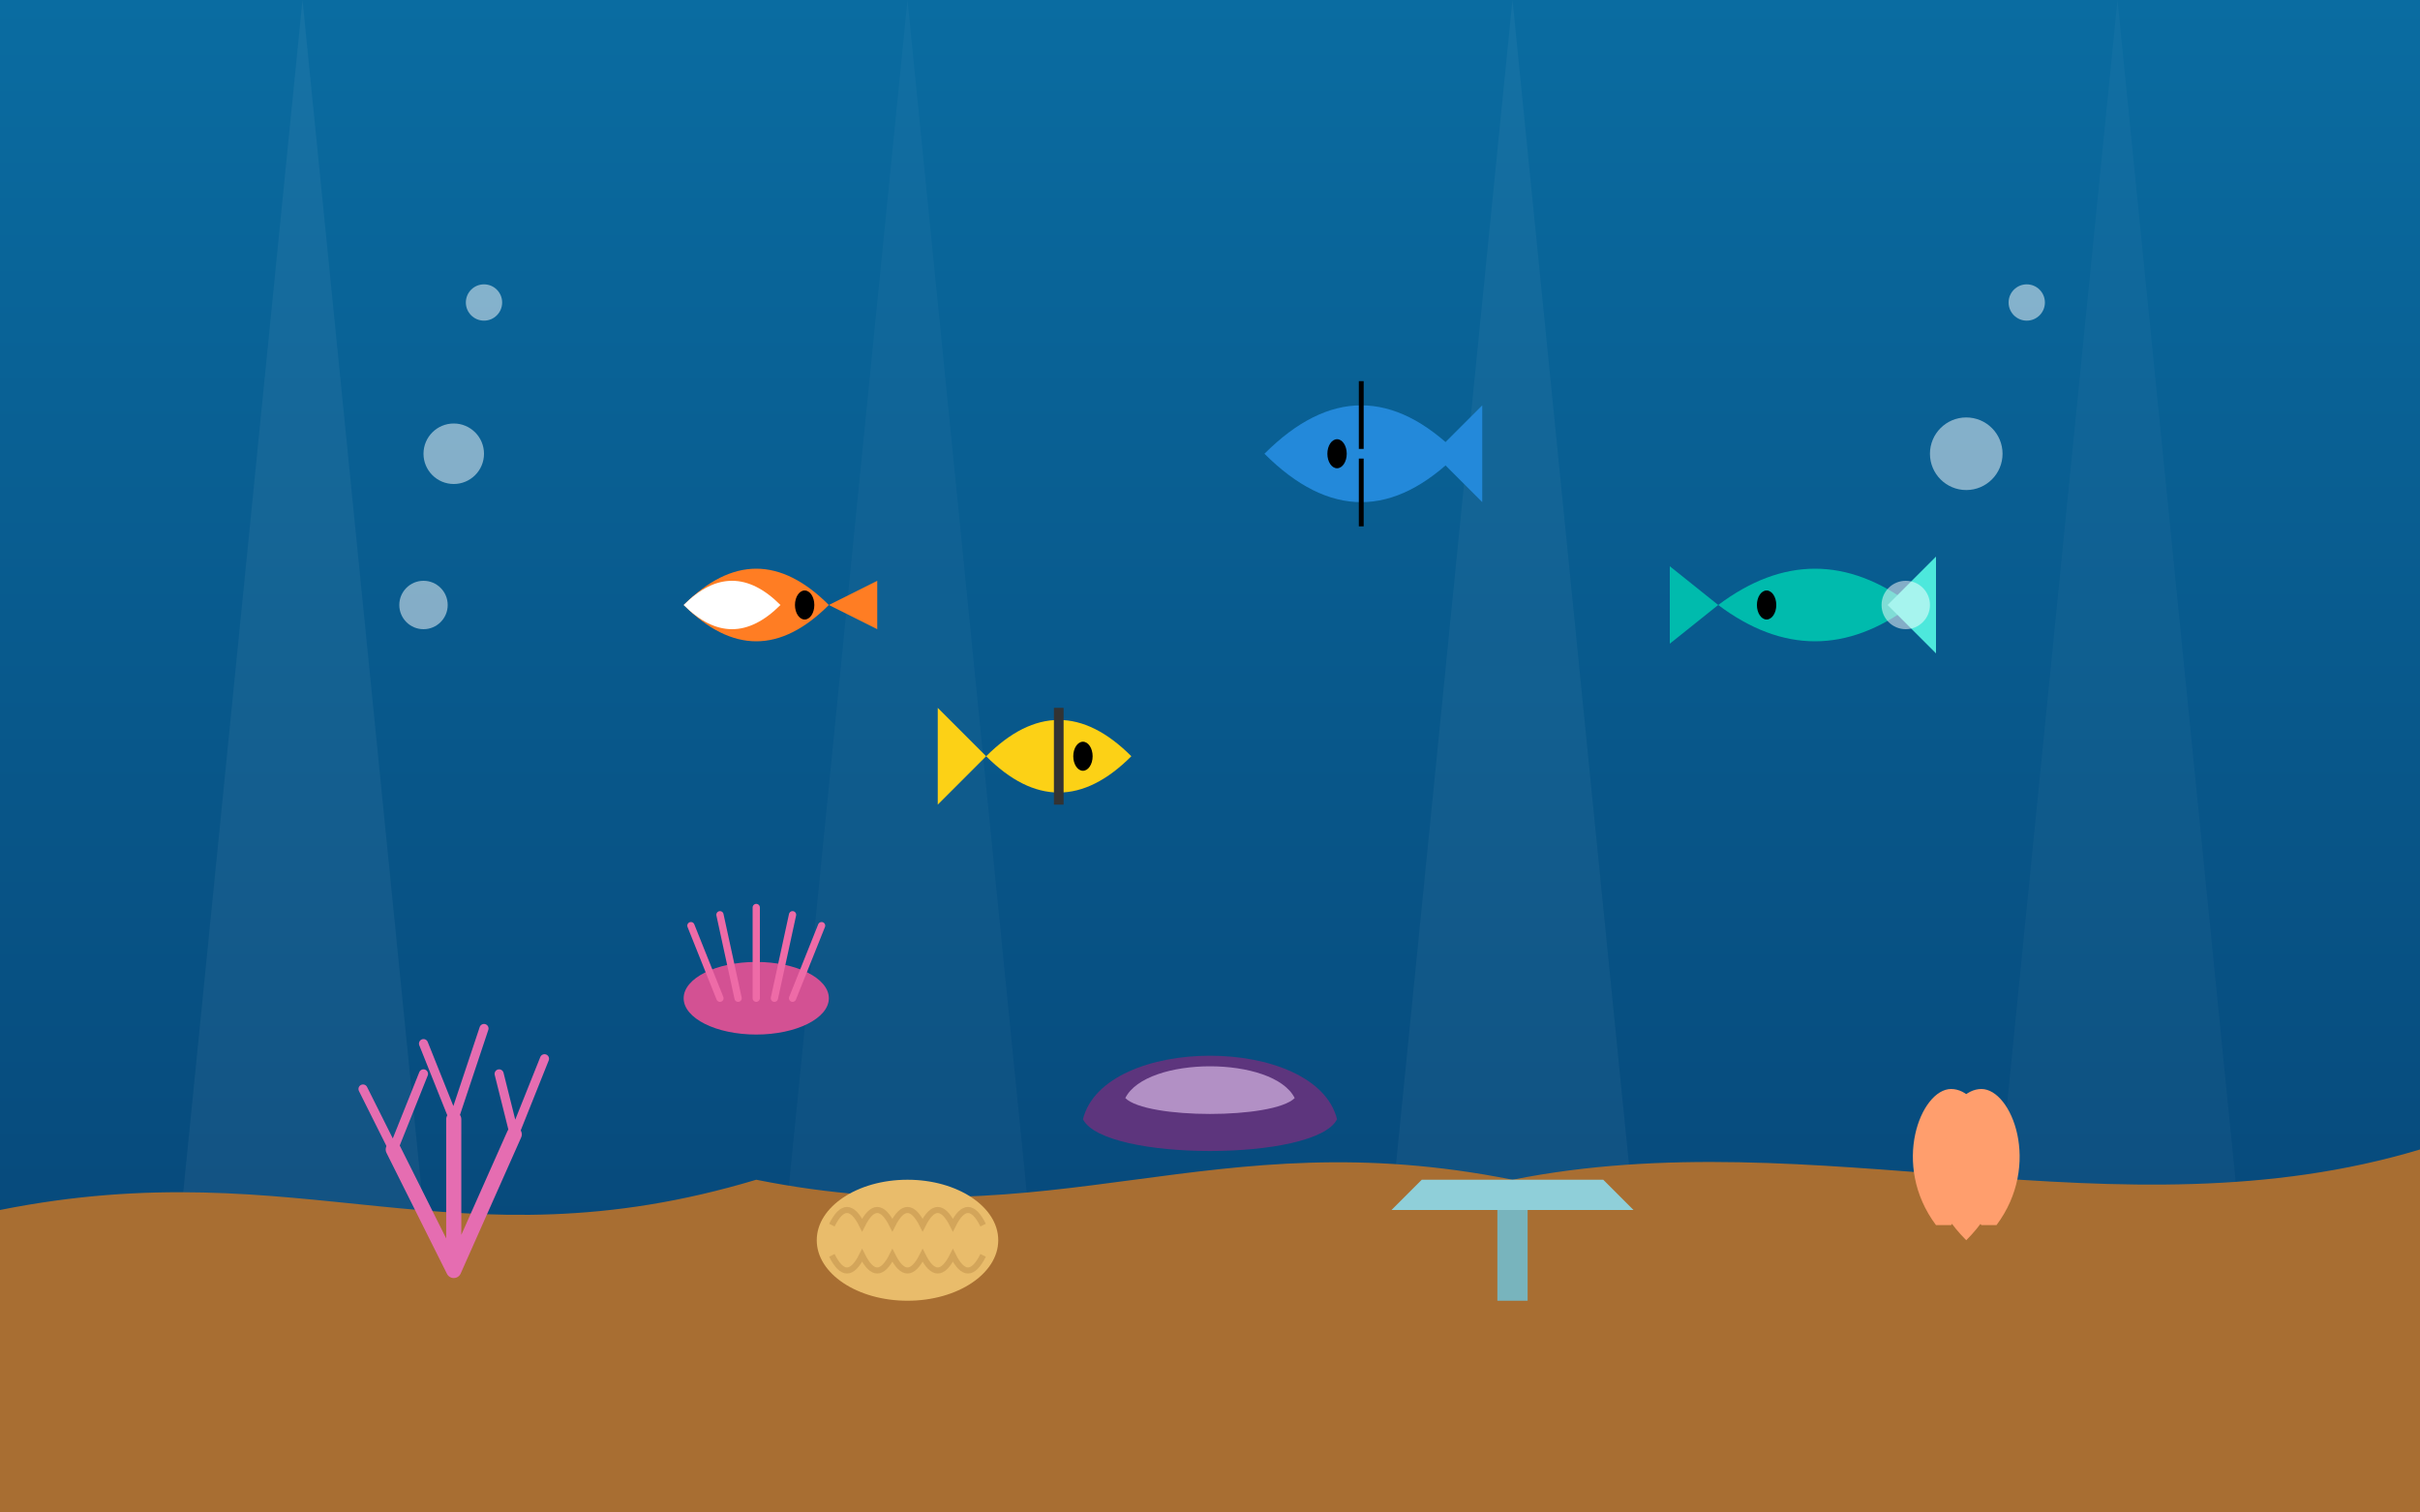
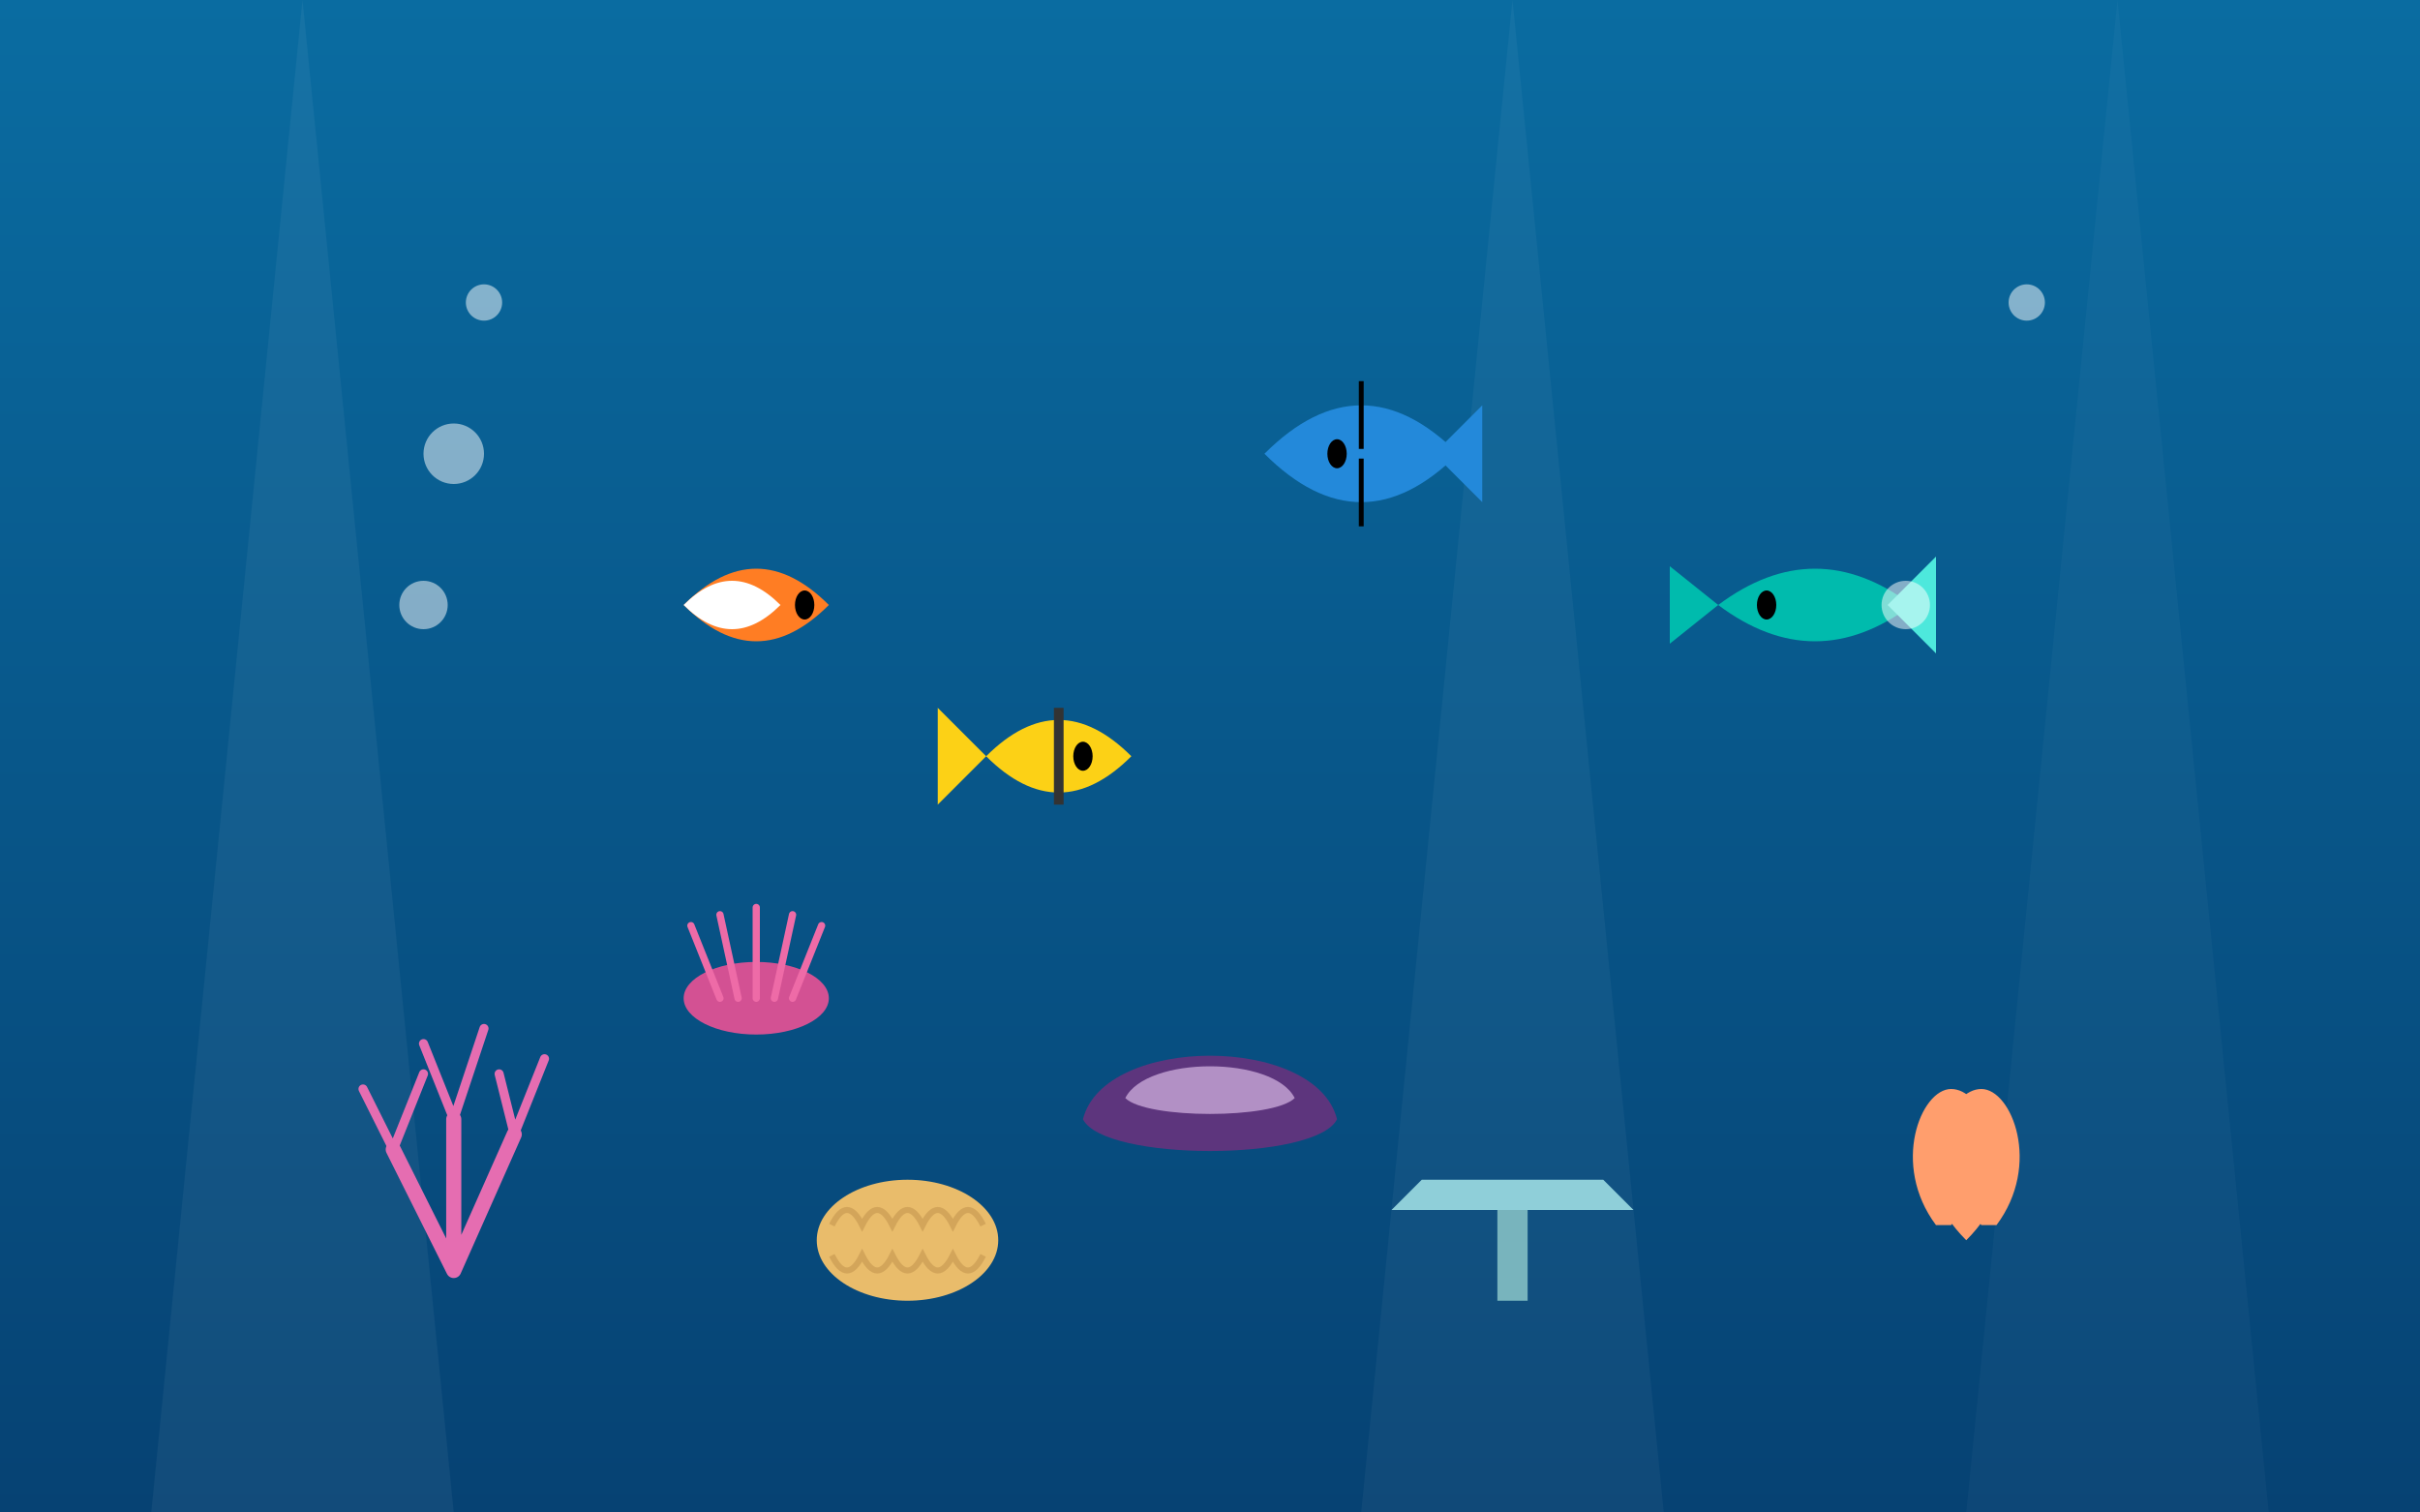
<svg xmlns="http://www.w3.org/2000/svg" viewBox="0 0 400 250" width="400" height="250">
  <rect x="0" y="0" width="400" height="250" fill="#808080" stroke="none" />
  <linearGradient id="oceanGradient" x1="0%" y1="0%" x2="0%" y2="100%">
    <stop offset="0%" stop-color="#0a6ca1" />
    <stop offset="100%" stop-color="#064273" />
  </linearGradient>
  <rect x="0" y="0" width="400" height="250" fill="url(#oceanGradient)" />
  <path d="M50,0 L75,250 L25,250 Z" fill="#ffffff" fill-opacity="0.05" />
-   <path d="M150,0 L175,250 L125,250 Z" fill="#ffffff" fill-opacity="0.03" />
  <path d="M250,0 L275,250 L225,250 Z" fill="#ffffff" fill-opacity="0.04" />
  <path d="M350,0 L375,250 L325,250 Z" fill="#ffffff" fill-opacity="0.03" />
-   <path d="M0,200 C50,190 75,210 125,195 C175,205 200,185 250,195 C300,185 350,205 400,190 L400,250 L0,250 Z" fill="#a86e32" />
  <g transform="translate(75, 210) scale(0.5)">
    <path d="M0,0 L-20,-40 M0,0 L0,-50 M0,0 L20,-45" stroke="#e56db1" stroke-width="5" stroke-linecap="round" />
    <path d="M-20,-40 L-30,-60 M-20,-40 L-10,-65" stroke="#e56db1" stroke-width="3" stroke-linecap="round" />
    <path d="M0,-50 L-10,-75 M0,-50 L10,-80" stroke="#e56db1" stroke-width="3" stroke-linecap="round" />
    <path d="M20,-45 L15,-65 M20,-45 L30,-70" stroke="#e56db1" stroke-width="3" stroke-linecap="round" />
  </g>
  <g transform="translate(150, 205) scale(0.5)">
    <ellipse cx="0" cy="0" rx="30" ry="20" fill="#e9bc6b" />
    <path d="M-25,-5 Q-20,-15 -15,-5 Q-10,-15 -5,-5 Q0,-15 5,-5 Q10,-15 15,-5 Q20,-15 25,-5" fill="none" stroke="#d3a55a" stroke-width="2" />
    <path d="M-25,5 Q-20,15 -15,5 Q-10,15 -5,5 Q0,15 5,5 Q10,15 15,5 Q20,15 25,5" fill="none" stroke="#d3a55a" stroke-width="2" />
  </g>
  <g transform="translate(250, 200) scale(0.5)">
    <path d="M-40,0 L40,0 L30,-10 L-30,-10 Z" fill="#8fcfd9" />
    <rect x="-5" y="0" width="10" height="30" fill="#78b4bd" />
  </g>
  <g transform="translate(325, 205) scale(0.5)">
    <path d="M0,0 C-20,-20 -10,-40 0,-40 C10,-40 20,-20 0,0" fill="#ff9e6d" />
    <path d="M-10,-5 C-25,-25 -15,-50 -5,-50 C5,-50 15,-30 -5,-5" fill="#ff9e6d" />
    <path d="M10,-5 C25,-25 15,-50 5,-50 C-5,-50 -15,-30 5,-5" fill="#ff9e6d" />
  </g>
  <g transform="translate(125, 100) scale(0.8)">
    <path d="M-15,0 Q0,-15 15,0 Q0,15 -15,0 Z" fill="#ff7d23" />
    <path d="M-15,0 Q-5,-10 5,0 Q-5,10 -15,0 Z" fill="#ffffff" />
    <ellipse cx="10" cy="0" rx="2" ry="3" fill="#000000" />
-     <path d="M15,0 L25,5 L25,-5 Z" fill="#ff7d23" />
  </g>
  <g transform="translate(225, 75) scale(0.8)">
    <path d="M-20,0 Q0,-20 20,0 Q0,20 -20,0 Z" fill="#2389da" />
    <path d="M15,0 L25,10 L25,-10 Z" fill="#2389da" />
    <ellipse cx="-5" cy="0" rx="2" ry="3" fill="#000000" />
    <path d="M0,-1 L0,-15 M0,1 L0,15" stroke="#000000" stroke-width="1" />
  </g>
  <g transform="translate(175, 125) scale(0.8)">
    <path d="M-15,0 Q0,-15 15,0 Q0,15 -15,0 Z" fill="#fcd116" />
    <path d="M-15,0 L-25,10 L-25,-10 Z" fill="#fcd116" />
    <path d="M0,-10 L0,10" stroke="#333333" stroke-width="2" />
    <ellipse cx="5" cy="0" rx="2" ry="3" fill="#000000" />
  </g>
  <g transform="translate(300, 100) scale(0.8)">
    <path d="M-20,0 Q0,-15 20,0 Q0,15 -20,0 Z" fill="#00bbad" />
    <path d="M-20,0 L-30,8 L-30,-8 Z" fill="#00bbad" />
    <path d="M15,0 L25,10 L25,-10 Z" fill="#4de8dc" />
    <ellipse cx="-10" cy="0" rx="2" ry="3" fill="#000000" />
  </g>
  <g transform="translate(200, 185) scale(0.7)">
    <path d="M-30,0 C-25,-20 25,-20 30,0 C25,10 -25,10 -30,0 Z" fill="#5d357d" />
    <path d="M-20,-5 C-15,-15 15,-15 20,-5 C15,0 -15,0 -20,-5 Z" fill="#b290c5" />
  </g>
  <circle cx="75" cy="75" r="5" fill="#ffffff" fill-opacity="0.5" />
  <circle cx="80" cy="50" r="3" fill="#ffffff" fill-opacity="0.5" />
  <circle cx="70" cy="100" r="4" fill="#ffffff" fill-opacity="0.5" />
-   <circle cx="325" cy="75" r="6" fill="#ffffff" fill-opacity="0.5" />
  <circle cx="335" cy="50" r="3" fill="#ffffff" fill-opacity="0.5" />
  <circle cx="315" cy="100" r="4" fill="#ffffff" fill-opacity="0.5" />
  <g transform="translate(125, 165) scale(0.6)">
    <ellipse cx="0" cy="0" rx="20" ry="10" fill="#d35193" />
    <g stroke="#ee6ba7" stroke-width="2" stroke-linecap="round">
      <line x1="0" y1="0" x2="0" y2="-25" />
      <line x1="5" y1="0" x2="10" y2="-23" />
      <line x1="10" y1="0" x2="18" y2="-20" />
      <line x1="-5" y1="0" x2="-10" y2="-23" />
      <line x1="-10" y1="0" x2="-18" y2="-20" />
    </g>
  </g>
</svg>